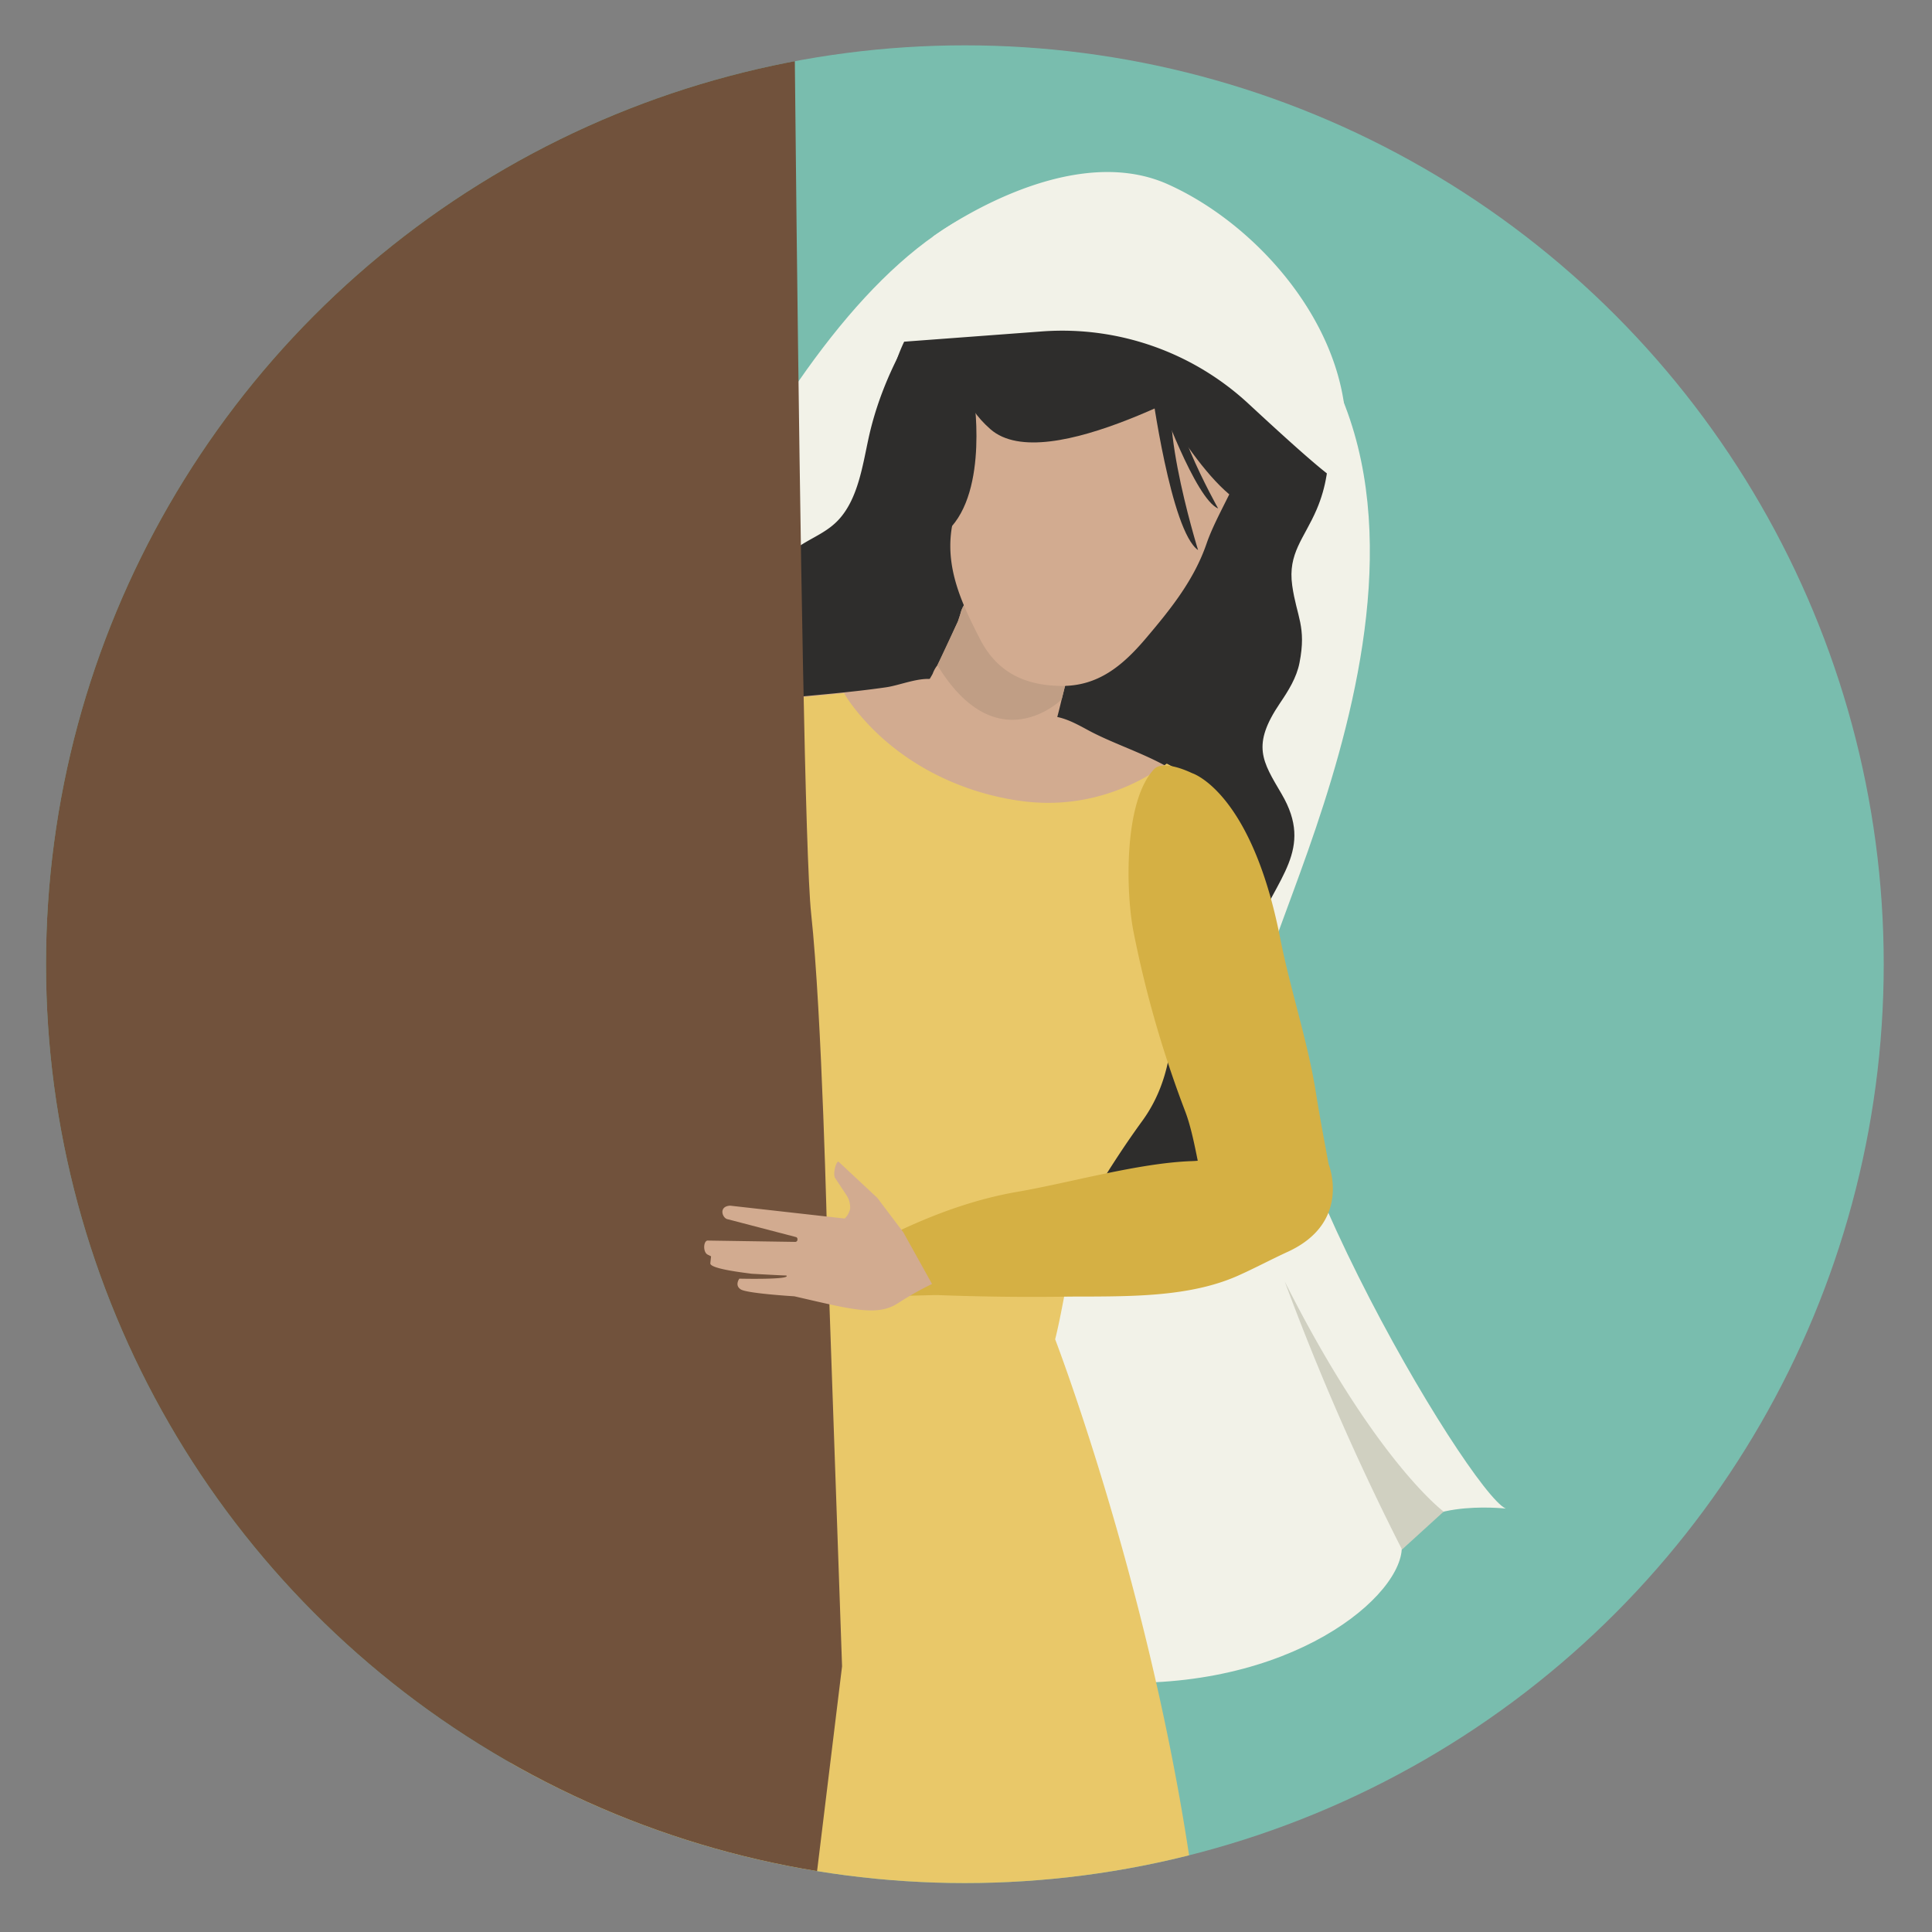
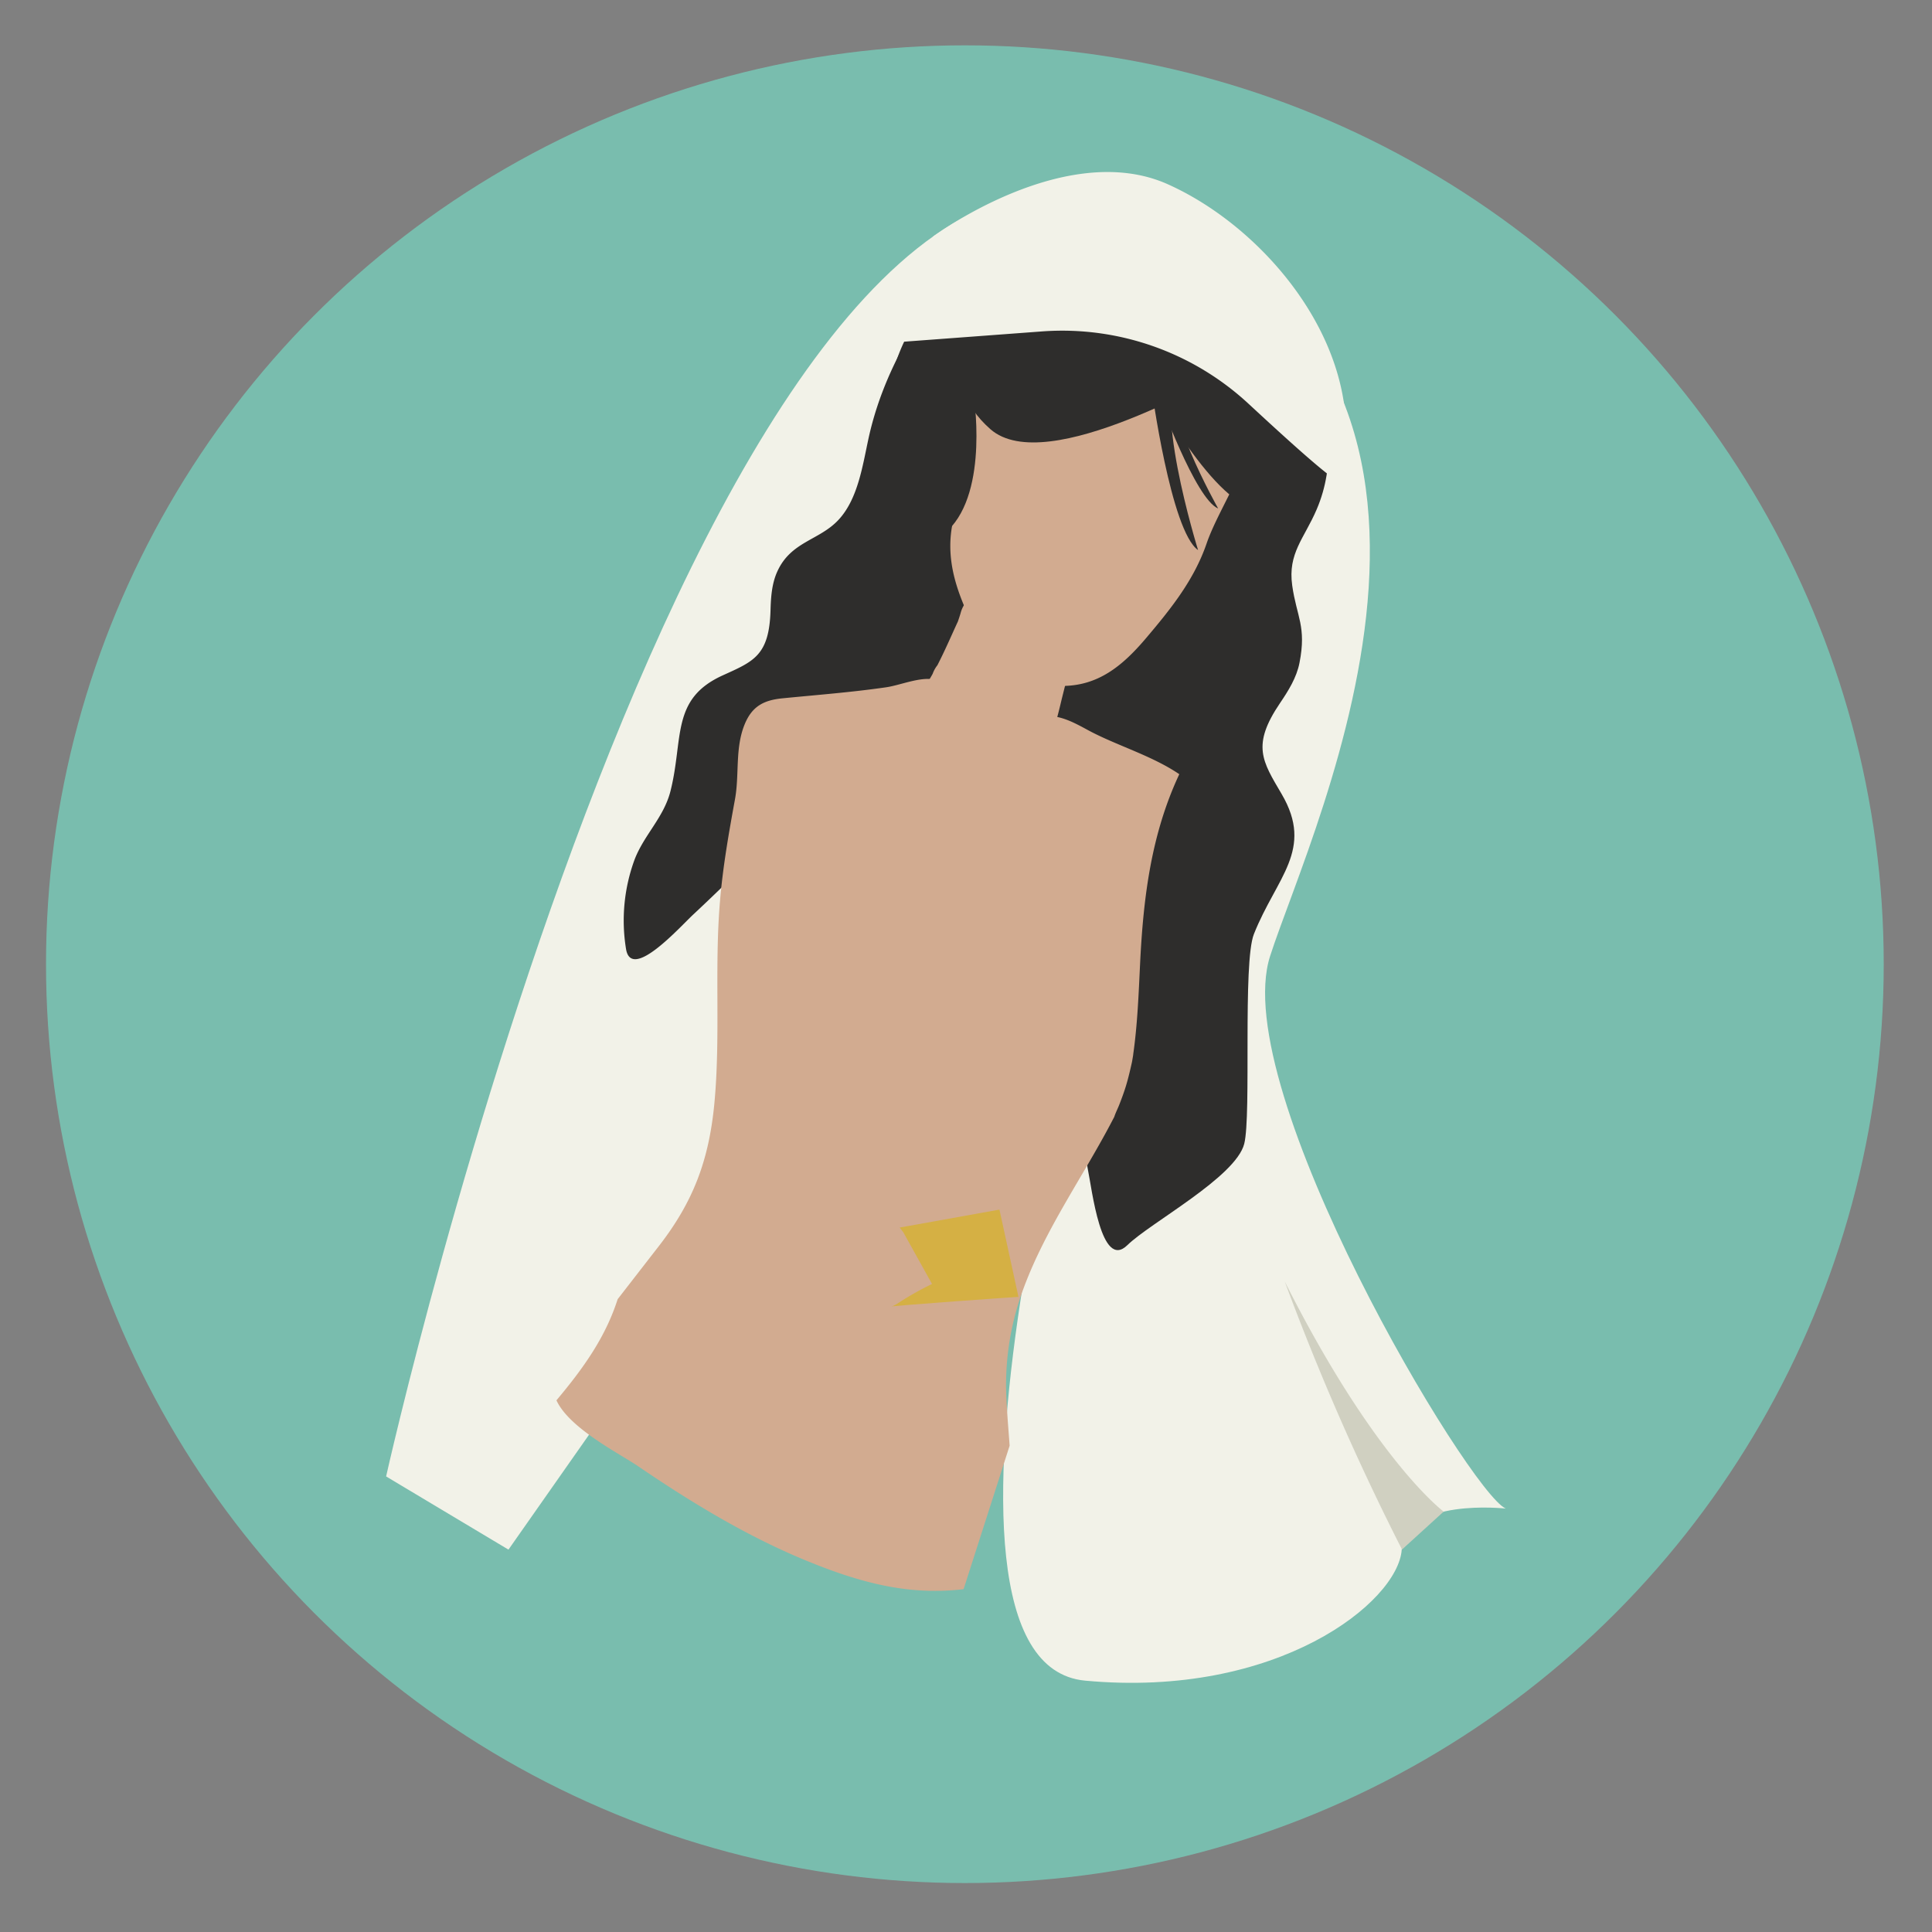
<svg xmlns="http://www.w3.org/2000/svg" id="Layer_1" data-name="Layer 1" viewBox="0 0 600 600">
  <rect x="0" y="0" width="600" height="600" fill="#808080" stroke="none" />
  <defs>
    <style>.cls-1{fill:none;}.cls-2{fill:#79bdae;}.cls-3{fill:#f2f2e8;}.cls-4{fill:#2e2d2c;}.cls-5{fill:#d2ab90;}.cls-6{fill:#c09e85;}.cls-7{fill:#d5b044;}.cls-8{fill:#d0d0c1;}.cls-9{clip-path:url(#clip-path);}.cls-10{fill:#e9c869;}.cls-11{fill:#71523c;}</style>
    <clipPath id="clip-path">
-       <circle class="cls-1" cx="299.65" cy="299.44" r="285.36" />
-     </clipPath>
+       </clipPath>
  </defs>
  <title>EEI-POTB-MarthaMary</title>
  <circle class="cls-2" cx="299.65" cy="299.44" r="285.36" />
  <path class="cls-3" d="M387.56,132.69s15.07-34.12-33.65-42.08-59,25.15-59,25.15l-21.58,62-23.45,34.61L216.8,397.25l-58.89,84-38-22.73s99-443.3,228.61-395.37,59.15,192.61,45.92,233.78,61.85,166.64,73.19,171.57c0,0-31.19-3.47-32.31,12.75S396.84,527.51,337,521.94s4.55-230.88,4.55-230.88" />
  <path class="cls-4" d="M291.94,90.54s-16.31,18.76-22.16,45.37c-1.89,8.59-3.3,19.1-9.47,25.63-5.95,6.31-14.68,6.62-18.91,15.94-1.73,3.8-2,8.06-2.11,12.13-.42,14.06-5.31,15.8-14.86,20.14-16.11,7.32-12.11,19.52-16.18,35.83-2.05,8.22-8.16,13.6-11.14,21.28a54.77,54.77,0,0,0-2.68,27.92c1.7,10,16.8-7,20.88-10.78,10.17-9.49,20.09-19.43,29.87-29.54,9.26-9.58,18.48-19.32,27.22-29.62,3-3.59,18.49-8,18.85-13.5.63-9.88,18-32.29,18-32.29S305,153.3,300.8,146.77s-9.62-22.29-9.62-22.29Z" />
  <path class="cls-4" d="M399.49,101S421,130,408.9,158.22c-3.91,9.11-9,13.58-7.59,23.62,1.37,9.71,4.48,12.7,2.26,24-.9,4.62-3.47,8.7-6.05,12.51-8.9,13.15-5.51,18,.51,28.25,10.15,17.33-1.63,25.86-8.62,43.49-3.53,8.88-.73,56.11-3,65.12-2.64,10.37-29.23,24.55-36.29,31.48-8.17,8-11-17.48-12.3-23.65-3.19-15.4,13.82-73.47,11.41-89.19-2.28-14.88-36.35-27.55-37.68-42.76-.46-5.29,20-21.85,23.32-27.13,5.94-9.46,4.55-41.48,4.55-41.48s21-20.73,29.22-23.95,23.68-14.08,23.68-14.08Z" />
  <path class="cls-5" d="M191.82,403.47,204.6,387c10.65-13.71,15.52-26.55,17.23-44.07,2-20.92,0-42,1.76-62.93.88-10.72,2.73-21.18,4.66-31.75,1.42-7.75-.05-16,3.07-23.45,2.29-5.46,5.88-7.36,11.67-7.93,10.75-1.06,21.54-1.88,32.23-3.43,4.7-.68,11.4-3.74,16-2.14a16.24,16.24,0,0,1,5.79,3.38c4.37,4,6.65,9.22,13.29,10,3.7.41,7.31-1,10.92-1.86,6.42-1.57,11.06.88,16.58,3.88,8.69,4.73,19.8,7.87,28.44,13.73C357.54,259,355.09,278.54,354.08,299c-.46,9.47-.81,19-2.14,28.36,0,.29-.22,1.42-.33,2.12-.06.3-.11.58-.13.65-.53,2.34-1.07,4.68-1.77,7-.61,2-1.34,4-2.13,6-.44,1.12-1,2.22-1.41,3.35-.06.17-.1.29-.13.39l-.28.53c-9.09,17.56-20.82,33.76-27.77,52.4a85.9,85.9,0,0,0-5.55,31.06c.12,6.05.68,12.08,1.11,18.11l-14.3,44.56a74.41,74.41,0,0,1-14,.35c-12.16-.8-23.93-4.7-35.12-9.32-18.33-7.55-35.6-18.06-51.95-29.2-5.76-3.93-21.38-11.75-25.37-20.48C181.1,425,188,415.41,191.82,403.47Z" />
  <path class="cls-4" d="M280.88,105.92c9.54-20.65,29.75-37.31,52.89-35.64.23,0,.44,0,.66,0,11-2.6,22.36-2.34,33.38,2.85,12,5.67,20.55,15.07,25.93,26.2,6.88,14.23,6.71,30.27.86,44.81-14.08,35-48,60.36-85.7,41.5-19.81-9.9-33.35-31.28-33.84-53.43A60.32,60.32,0,0,1,280.88,105.92Z" />
  <path class="cls-5" d="M323.12,231.78c-9.95,4.71-27.65,2.25-31.51-10.33-3.42-.93-5.79-5.55-2.84-10.67.31-.51.59-1,.88-1.53a9.48,9.48,0,0,1,1.47-2.66c1.63-3.16,3.1-6.4,4.57-9.65.59-1.31,1.18-2.62,1.79-3.92.3-.88.6-1.76.86-2.66A8.71,8.71,0,0,1,301,186c.15-.25.29-.51.44-.77.37-.67.75-1.32,1.15-2,4.25-6.92,11.17-3.09,10.59,3.44a7.17,7.17,0,0,1,1.67,5.25c0,.39,0,.8-.07,1.19a28.3,28.3,0,0,1-1,5.26.1.1,0,0,0,.05,0l.14.14a4.79,4.79,0,0,1,6.06,2.75,4.67,4.67,0,0,1,2.61.48,6,6,0,0,1,.88-.81,8,8,0,0,1,1.34-1.86c3.92-4.16,9.57-.35,9.13,5.43a9.44,9.44,0,0,1-1.14,3.87,44.58,44.58,0,0,0-2.12,4.73l-1,4h0c-.57,2.42-1.15,4.82-1.84,7.21A9.15,9.15,0,0,1,323.12,231.78Z" />
-   <path class="cls-6" d="M332.84,208.48a44.58,44.58,0,0,0-2.12,4.73l-1,4h0S309.68,237,291.12,206.59c.59-1.31,5.75-12.27,6.36-13.57.3-.88.6-1.76.86-2.66A8.71,8.71,0,0,1,301,186c.15-.25.29-.51.44-.77l13.34,7.91,10.1,6,9.13,5.43A9.44,9.44,0,0,1,332.84,208.48Z" />
  <path class="cls-5" d="M386.61,122.87a22.47,22.47,0,0,0-5.44-6.66c-4.76-4.09-14.18-4.32-19.61-7.16-9.3-4.86-21.9-13.22-32.38-7.76-9.74,5.08-11.61,16.93-15.95,26.52-.9,2-1.93,3.94-3,5.84-.07-.13-.13-.26-.2-.37a11.58,11.58,0,0,0-6.85-5.44c-2.25-.64-5.47.07-6.65,2.35-3.86,7.51-2,15.9,2.28,22.84a1.74,1.74,0,0,0,.11.18,42.57,42.57,0,0,0-3.27,10.28c-2.22,12.76,3,23.9,8.71,35,5.24,10.22,13.8,14.4,25.17,14.53s19-6.18,26.15-14.56c7.73-9.11,15.05-18.14,19-29.55C379.46,154.9,394.07,137.28,386.61,122.87Z" />
  <path class="cls-4" d="M384.36,114.43c-5.65,1.77-59.31,34.24-76.8,18.84s-4.45-32.14-4.45-32.14l22-8.26,14.7-3.41Z" />
  <path class="cls-4" d="M357.88,121s21.6,40.42,35.29,36.92S390.64,87.71,357.88,121Z" />
  <path class="cls-3" d="M416.08,149.3c-.42,1.58-14.42-11-28.19-23.77a85.1,85.1,0,0,0-64.34-22.6l-53.71,4,20-33.51s41-30.45,72.83-16.2S426.34,110.75,416.08,149.3Z" />
  <path class="cls-7" d="M279.42,381.22s-8.5,25.44-5,24.79,41.87-3.26,41.87-3.26l-5.9-27.1Z" />
  <path class="cls-4" d="M302.3,122.09s5,30.29-7.95,42.66S289.27,192,289.27,192L279,149S294.43,112.6,302.3,122.09Z" />
  <path class="cls-4" d="M359.92,123.49s11.3,31.5,18.39,34.43c0,0-18.92-33.6-11.95-39.4Z" />
  <path class="cls-4" d="M357.6,120.36s6,44.62,14.47,50.47c0,0-15.41-49.52-4.61-55.18Z" />
  <path class="cls-8" d="M448.34,469.44S427,453.64,399,398a783.39,783.39,0,0,0,36.41,83.22Z" />
  <g class="cls-9">
    <path class="cls-10" d="M220.46,360.05c5.48.11,2.51-10.88,3.12-17.07.91-9.33,1-18.69,1-28.05a94,94,0,0,0,14.06-22.37.34.34,0,0,0,0-.11,76.5,76.5,0,0,0,3.23-8.73c2.77-9.06,4-18.8,5.43-28.14,1.77-11.93,3.24-26.75-.43-38.88,5.09-.49,10.18-.94,15.27-1.46a28.24,28.24,0,0,0,1.68,2.67c12.67,17.59,33.23,28.44,54.53,31,16.17,1.9,31.42-2.73,44-11.76a47.77,47.77,0,0,1,9.32,6.15c-4.38,15.07-10,29.8-8.81,45.86,1.49,19.37,4.54,41.53-8.08,58.9-5.23,7.2-9.15,13.27-14,21.06-7.72,12.36-9.55,32.75-13.09,46.81,0,0,110.55,287.74-4.25,384.59L153.78,785.94l5.88-304.72S178.53,359.17,220.46,360.05Z" />
  </g>
-   <path class="cls-7" d="M374.49,371.48c-2.17-7.19-3.48-18.68-6.43-26.37A341.25,341.25,0,0,1,352,289.24c-2.32-11.76-3.17-40.14,6.4-50.36,2-2.13,6.94-1.06,11.82,1.23,0,0,18.34,5.65,27.29,50.95,3.34,16.91,8.65,32.24,11.23,48.73,1.14,7.24,2.55,14.5,3.87,21.75,0,0,7.35,18-12.67,27.21-5.25,2.41-10.33,5.14-15.55,7.46-13.54,6-29.83,6.36-45,6.44-3.16,0-6.28,0-9.32.05q-19.14.24-38.28-.48c-7.11-.26-34.09,2.84-29.84-8.75,1.44-3.93,1.91-3.32,5.66-5.34,15.27-8.26,31.43-15.08,48.33-18,16.32-2.8,37.76-9,54.31-9.54a30.32,30.32,0,0,0,16.16-5.38" />
  <g class="cls-9">
-     <path class="cls-11" d="M245.63-117.47s2.6,367.25,6.28,401.19c3.4,31.41,5,102,5,102l4.6,131.77-10.37,85L-58.17,577.71V14.09Z" />
+     <path class="cls-11" d="M245.63-117.47s2.6,367.25,6.28,401.19c3.4,31.41,5,102,5,102l4.6,131.77-10.37,85L-58.17,577.71Z" />
  </g>
  <path class="cls-5" d="M233.39,395.57c-1.75-.26-13-1.49-12.79-3.25l.23-2.16-1.05-.52c-1.57-.78-1.35-4.53.12-4.37l27,.41a.71.71,0,0,0,.74-.5l0-.15a.7.7,0,0,0-.37-.83l-21.26-5.55c-1.66-.23-3-4,.73-4.22l35.59,4a6,6,0,0,0,1.68-3,6.89,6.89,0,0,0-1.13-4.25l-3.59-5.42c-.71-1.62.61-5.89,1.31-4.82L272.45,372l8.08,10.7,8.92,16.05a96.25,96.25,0,0,0-10.62,6c-6.42,4.11-14,2-32.13-2.17,0,0-14.48-.87-16.58-2.11s-.51-3.37-.51-3.37,16.38.39,14.57-1C244.63,396.21,233.39,395.57,233.39,395.57Z" />
</svg>